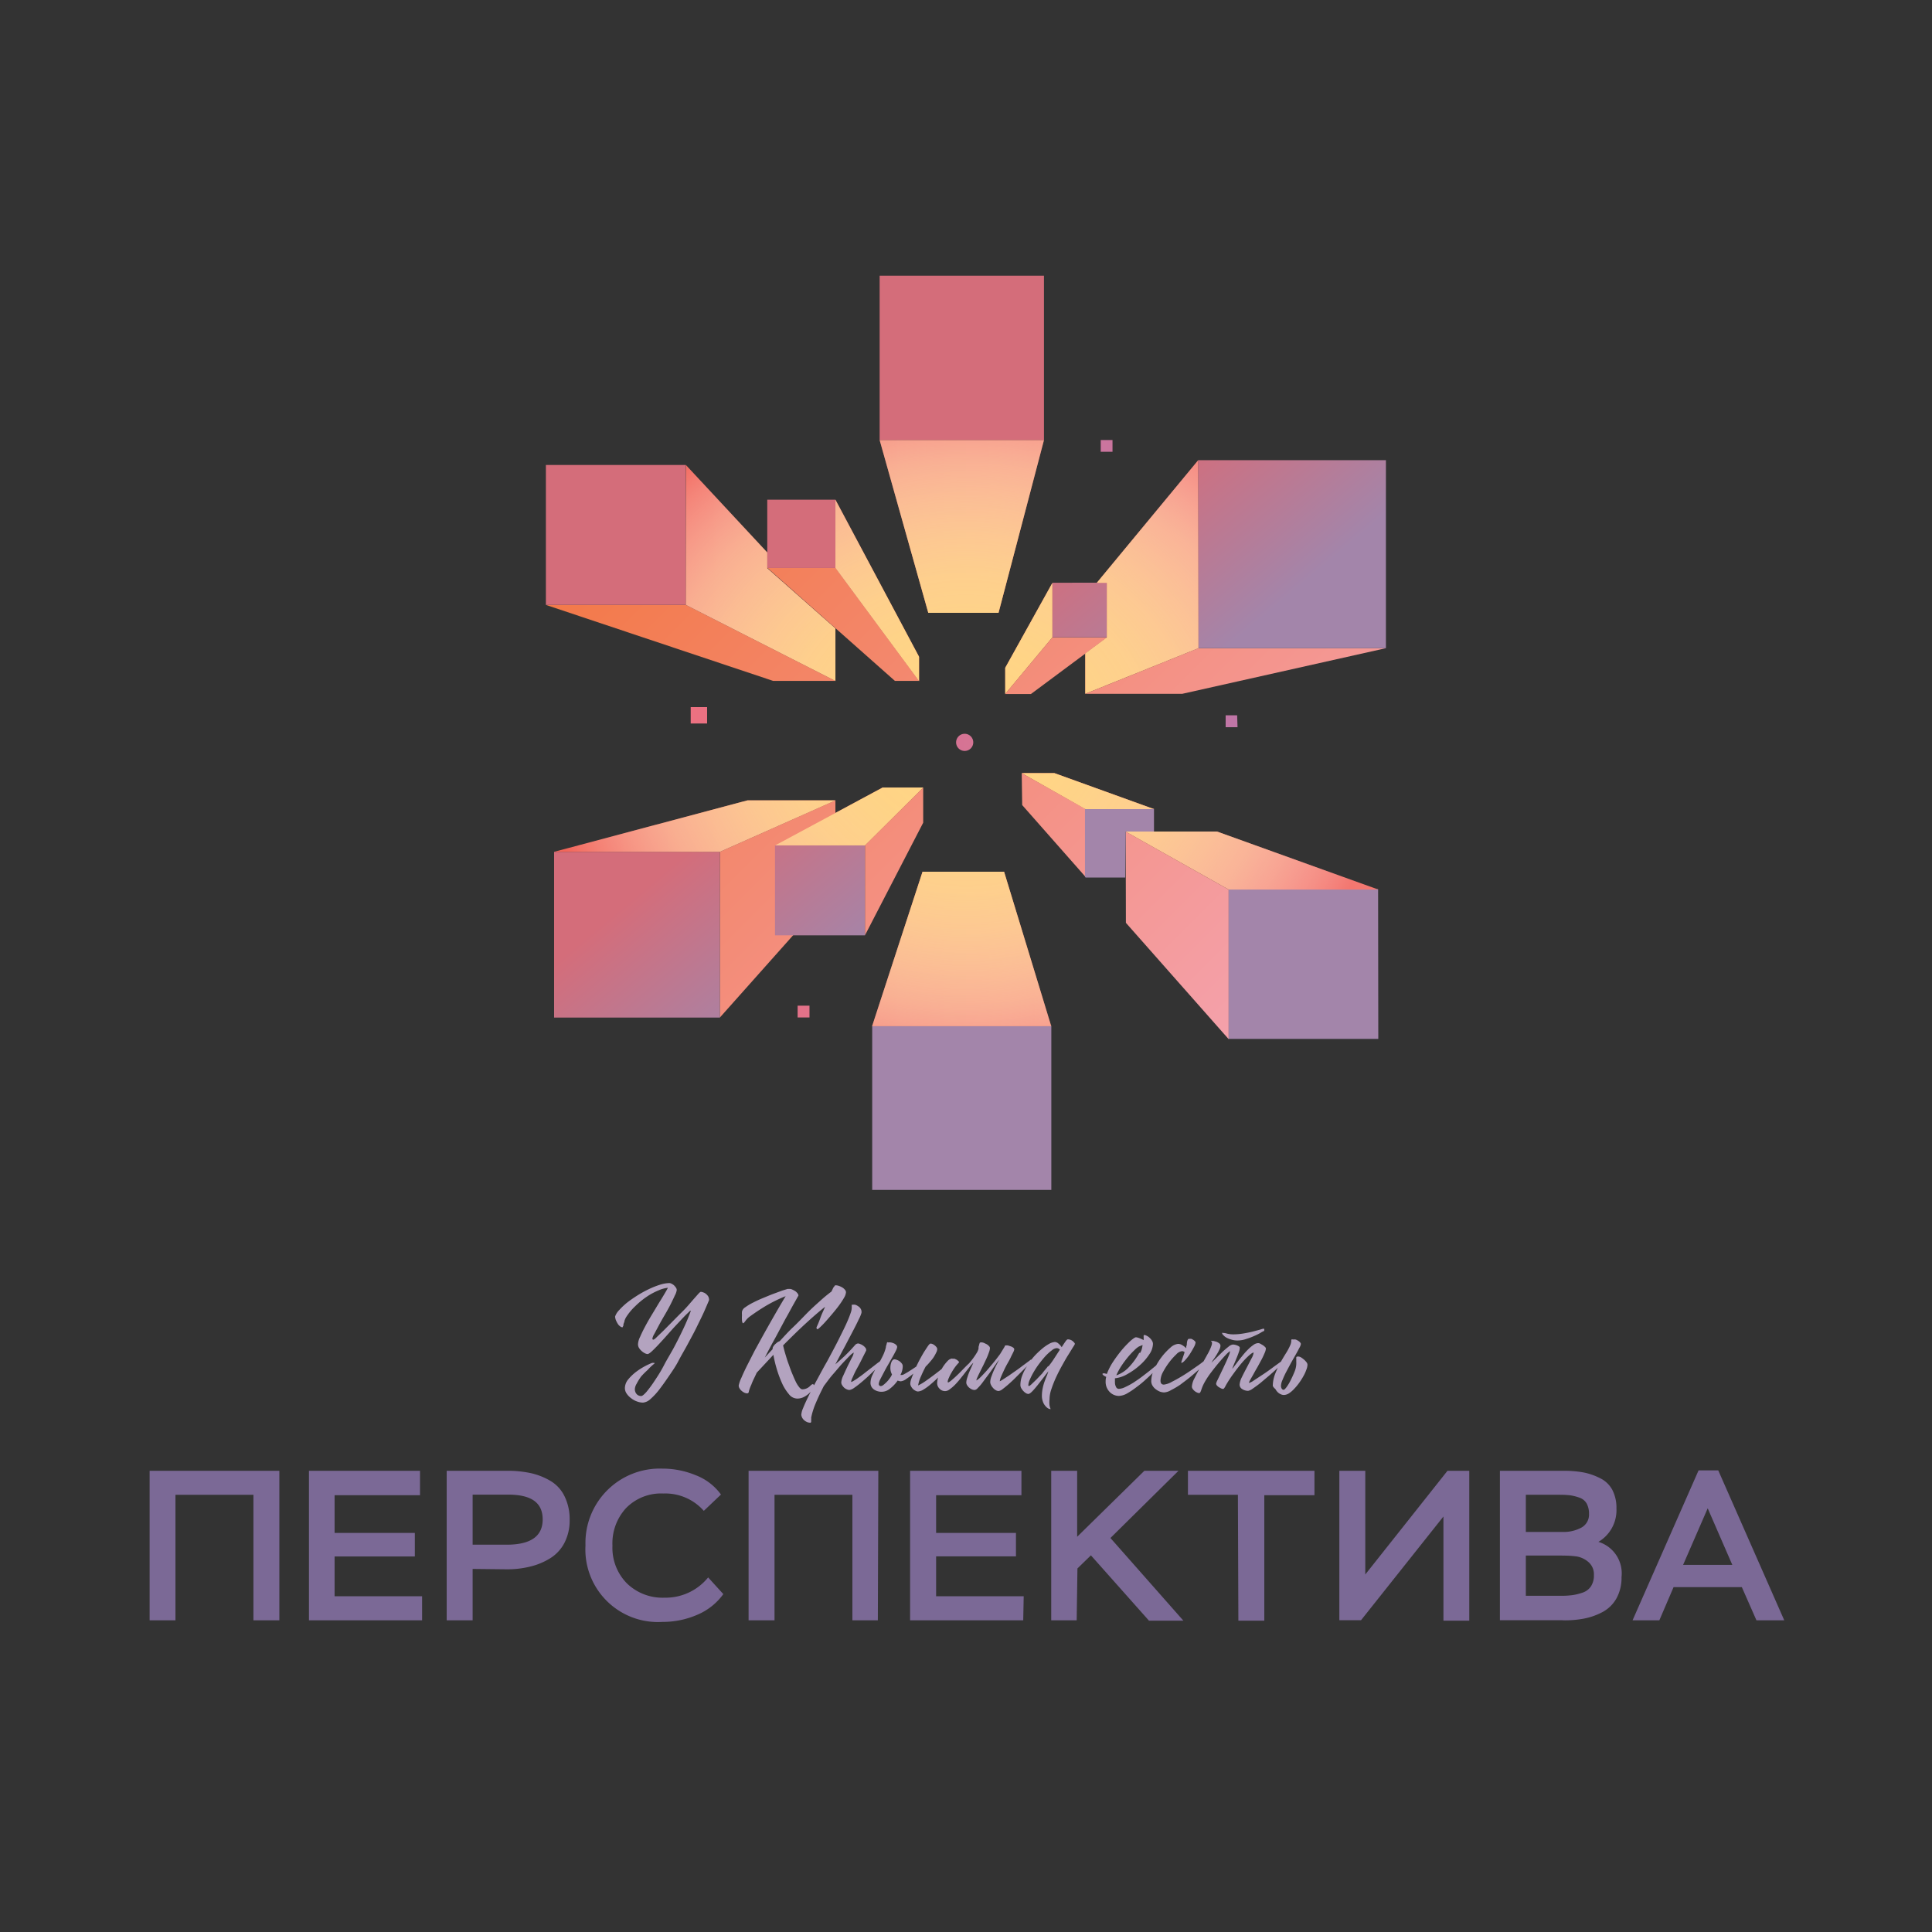
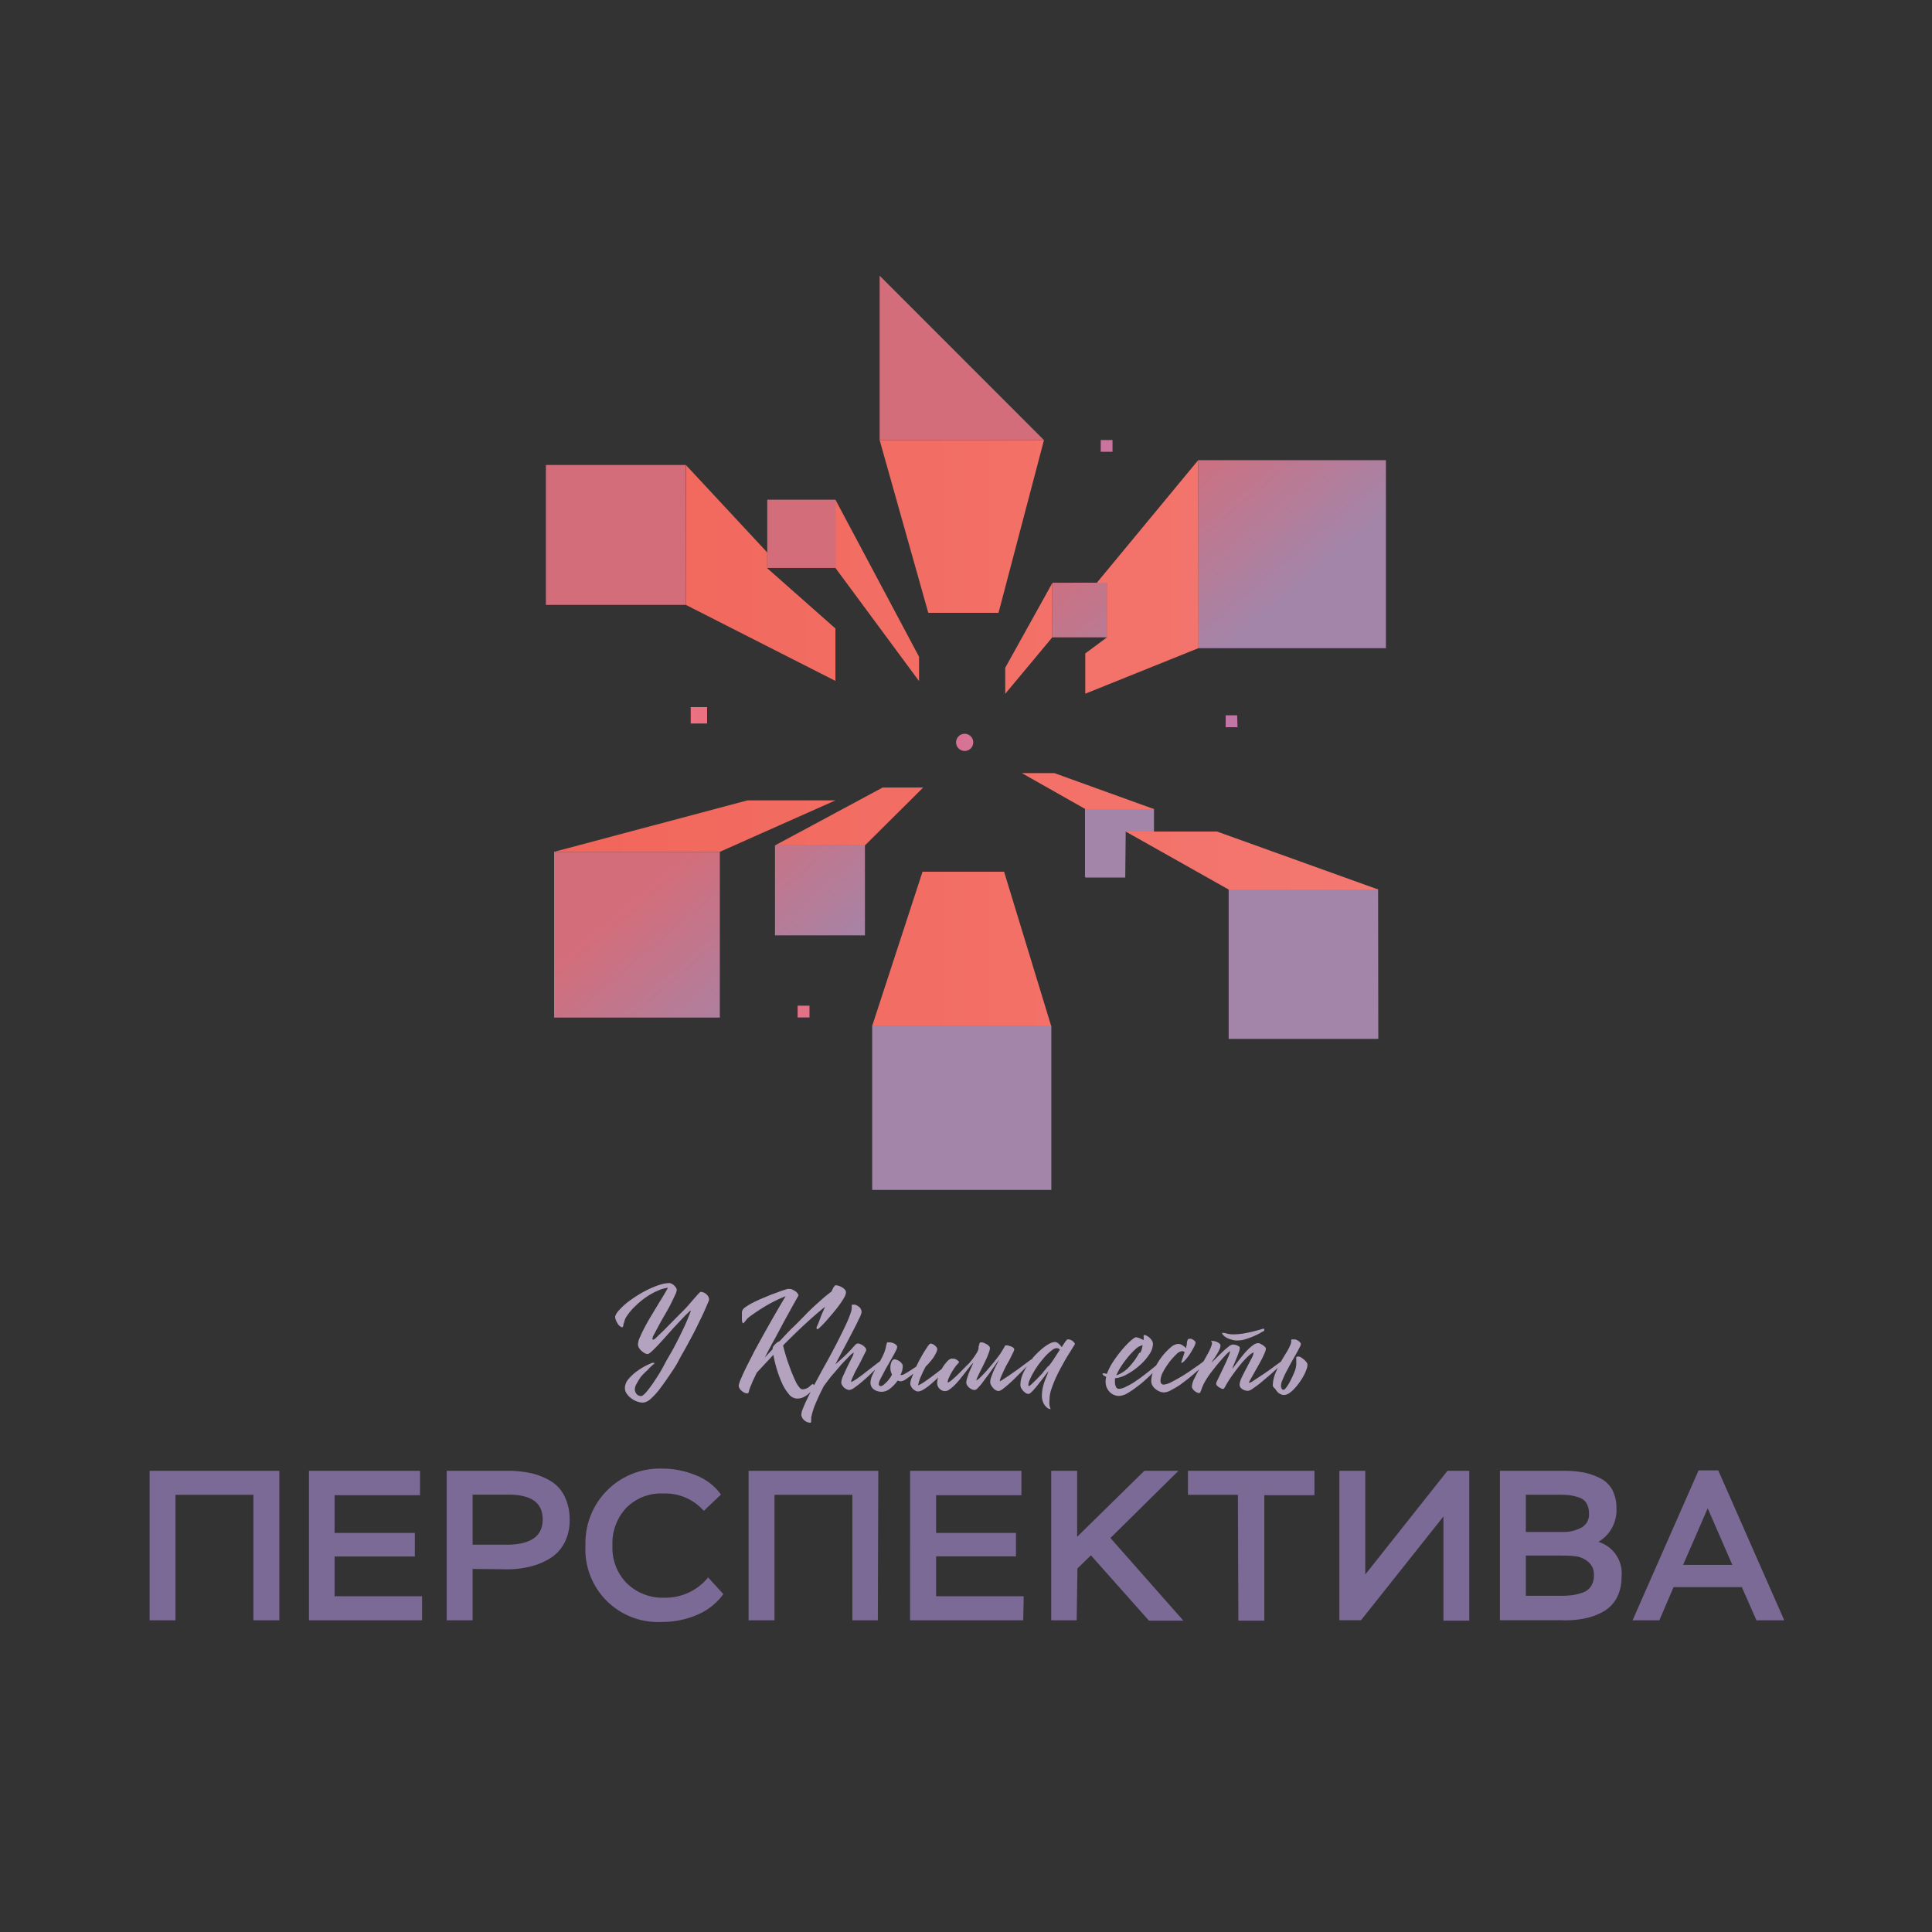
<svg xmlns="http://www.w3.org/2000/svg" id="Слой_1" data-name="Слой 1" viewBox="0 0 204.92 204.92">
  <rect x="0" y="0" width="204.92" height="204.92" fill="#333333" stroke="none" />
  <defs>
    <style> .cls-1 { fill: none; } .cls-2 { fill: #7b6996; } .cls-3 { fill: #b3a3bf; } .cls-4 { fill: url(#Безымянный_градиент_20); } .cls-5 { fill: url(#Безымянный_градиент_43); } .cls-6 { fill: url(#Безымянный_градиент_18); } .cls-7 { fill: url(#Безымянный_градиент_17); } .cls-8 { fill: url(#Безымянный_градиент_313); } </style>
    <linearGradient id="Безымянный_градиент_20" data-name="Безымянный градиент 20" x1="72.7" y1="49.36" x2="131.94" y2="108.6" gradientUnits="userSpaceOnUse">
      <stop offset="0" stop-color="#f37949" />
      <stop offset="1" stop-color="#f4a1ab" />
    </linearGradient>
    <linearGradient id="Безымянный_градиент_43" data-name="Безымянный градиент 43" x1="96.4" y1="70.63" x2="109.4" y2="86.13" gradientUnits="userSpaceOnUse">
      <stop offset="0" stop-color="#d46d7a" />
      <stop offset="1" stop-color="#a385aa" />
    </linearGradient>
    <linearGradient id="Безымянный_градиент_18" data-name="Безымянный градиент 18" x1="58.77" y1="77.76" x2="146.19" y2="77.76" gradientUnits="userSpaceOnUse">
      <stop offset="0" stop-color="#f2665a" />
      <stop offset="1" stop-color="#f37871" />
    </linearGradient>
    <linearGradient id="Безымянный_градиент_17" data-name="Безымянный градиент 17" x1="73.26" y1="77.3" x2="131.22" y2="77.3" gradientUnits="userSpaceOnUse">
      <stop offset="0" stop-color="#ec7181" />
      <stop offset="1" stop-color="#c076a7" />
    </linearGradient>
    <radialGradient id="Безымянный_градиент_313" data-name="Безымянный градиент 313" cx="102.48" cy="77.76" r="44.76" gradientTransform="translate(0 10.15) scale(1 0.87)" gradientUnits="userSpaceOnUse">
      <stop offset="0" stop-color="#ffd684" />
      <stop offset="0.18" stop-color="#ffd685" stop-opacity="0.99" />
      <stop offset="0.31" stop-color="#ffd88a" stop-opacity="0.95" />
      <stop offset="0.43" stop-color="#ffdb92" stop-opacity="0.89" />
      <stop offset="0.54" stop-color="#ffde9d" stop-opacity="0.8" />
      <stop offset="0.64" stop-color="#ffe3ab" stop-opacity="0.68" />
      <stop offset="0.74" stop-color="#ffe9bc" stop-opacity="0.54" />
      <stop offset="0.83" stop-color="#fff0d1" stop-opacity="0.37" />
      <stop offset="0.92" stop-color="#fff7e8" stop-opacity="0.19" />
      <stop offset="1" stop-color="#fff" stop-opacity="0" />
    </radialGradient>
  </defs>
  <title>logo</title>
  <g>
-     <rect class="cls-1" width="204.92" height="204.92" />
    <g>
      <path class="cls-2" d="M29.63,171.86H26.88V158.55H18.61v13.31H15.87V156H29.63Zm15.14,0h-12V156H44.55v2.59H35.49v4H44v2.5H35.49v4.22h9.28Zm5.36-5.45v5.45H47.38V156h6.43a11.6,11.6,0,0,1,2.54.26,7.21,7.21,0,0,1,2.08.84,3.85,3.85,0,0,1,1.46,1.63,5.49,5.49,0,0,1,.53,2.5,5.13,5.13,0,0,1-.56,2.43,4.19,4.19,0,0,1-1.52,1.63,7.22,7.22,0,0,1-2.1.87,10.09,10.09,0,0,1-2.45.29Zm3.77-7.88H50.13v5.31h3.61c2.54,0,3.82-.89,3.82-2.68S56.34,158.53,53.9,158.53Zm21.21,8.78,1.61,1.77a6.53,6.53,0,0,1-2.78,2.2,9.16,9.16,0,0,1-3.67.75,7.7,7.7,0,0,1-8.17-8.13,7.88,7.88,0,0,1,8.13-8.13,9.22,9.22,0,0,1,3.56.7,5.91,5.91,0,0,1,2.68,2.05l-1.82,1.73a5.45,5.45,0,0,0-4.29-1.84,5.2,5.2,0,0,0-3.94,1.53,5.51,5.51,0,0,0-1.46,4,5.37,5.37,0,0,0,1.53,4,5.43,5.43,0,0,0,4,1.52A5.8,5.8,0,0,0,75.11,167.31Zm18,4.55H90.41V158.55H82.15v13.31H79.4V156H93.16Zm15.42,0h-12V156h11.81v2.59H99.29v4h8.47v2.49H99.29v4.23h9.29Zm5.67,0H111.5V156h2.75v7l7.13-7H125l-7.22,7.13,7.74,8.77h-3.65l-6.16-6.93-1.43,1.39Zm17.1-13.31H126V156h13.42v2.59H134.1v13.31h-2.75Zm21.8,2.3-8.74,11h-2.3V156h2.75v11l8.72-11h2.31v15.9h-2.74Zm12.6,11h-6.61V156h6.75a11.66,11.66,0,0,1,2.08.17,6.62,6.62,0,0,1,1.74.59A2.93,2.93,0,0,1,171,158a4.11,4.11,0,0,1,.45,2,3.9,3.9,0,0,1-1.91,3.54,3.49,3.49,0,0,1,2.45,3.73,4.54,4.54,0,0,1-.53,2.25,3.7,3.7,0,0,1-1.46,1.45,7,7,0,0,1-2,.71A10.79,10.79,0,0,1,165.75,171.86Zm-.23-13.31h-3.63v3.95h3.93a4,4,0,0,0,1.94-.45,1.57,1.57,0,0,0,.83-1.48,2.22,2.22,0,0,0-.25-1.09,1.4,1.4,0,0,0-.74-.61,5.15,5.15,0,0,0-.95-.25A7.33,7.33,0,0,0,165.52,158.55Zm.23,6.45h-3.86v4.27h3.68a9.09,9.09,0,0,0,1.25-.07,5.67,5.67,0,0,0,1.1-.27,1.71,1.71,0,0,0,.88-.67,2.09,2.09,0,0,0,.31-1.19,1.71,1.71,0,0,0-.58-1.38,2.55,2.55,0,0,0-1.23-.59A9.9,9.9,0,0,0,165.75,165ZM176,171.86h-2.84l7-15.9h2.09l7,15.9H186.3l-1.55-3.52h-7.24Zm7.74-5.88-2.61-6-2.61,6Z" />
      <path class="cls-3" d="M65.24,139.64a1.83,1.83,0,0,1,.44-.69,7.23,7.23,0,0,1,.84-.79c.33-.26.7-.51,1.09-.76a11.9,11.9,0,0,1,1.2-.66,8.78,8.78,0,0,1,1.18-.47,3.54,3.54,0,0,1,1-.18.49.49,0,0,1,.24.07,1.06,1.06,0,0,1,.26.17,1.59,1.59,0,0,1,.2.24.45.45,0,0,1,.09.25,1.6,1.6,0,0,1-.19.56q-.19.42-.48,1c-.18.35-.39.73-.62,1.12s-.44.76-.62,1.1l-.48.9a1.45,1.45,0,0,0-.19.46c0,.09,0,.13.13.13a1.38,1.38,0,0,0,.34-.28l.72-.69.88-.89.85-.86q.47-.45.84-.87l.65-.75.47-.53c.12-.13.21-.2.26-.2a.69.69,0,0,1,.25.06.76.76,0,0,1,.29.16,1.05,1.05,0,0,1,.24.27.79.79,0,0,1,.09.38q-.21.51-.54,1.26c-.22.49-.48,1-.77,1.6s-.61,1.17-.94,1.79-.69,1.21-1,1.81-.7,1.15-1.06,1.68-.7,1-1,1.39a7.05,7.05,0,0,1-.94,1,1.33,1.33,0,0,1-.76.35,1.84,1.84,0,0,1-.63-.12,2.08,2.08,0,0,1-.62-.34,2,2,0,0,1-.48-.49,1.05,1.05,0,0,1-.19-.58,1.48,1.48,0,0,1,.36-.94,5,5,0,0,1,.85-.81,7.23,7.23,0,0,1,1.67-.93.45.45,0,0,1,.18,0c.06,0,.09,0,.09,0a.13.13,0,0,1-.07.11,5.4,5.4,0,0,0-.66.63A9.08,9.08,0,0,0,68,146a6.07,6.07,0,0,0-.47.76,1.3,1.3,0,0,0-.19.53.77.77,0,0,0,.19.58.63.63,0,0,0,.48.2c.12,0,.3-.15.56-.44a12.88,12.88,0,0,0,.86-1.17c.32-.48.66-1,1-1.66s.73-1.27,1.08-1.93.68-1.32,1-2,.55-1.25.75-1.79q0-.06,0-.06s-.08,0-.15.1q-.37.34-.81.81l-.89.95-.89,1c-.3.33-.56.62-.81.88s-.45.46-.63.62-.32.24-.4.24a.72.72,0,0,1-.27-.08,1.46,1.46,0,0,1-.34-.23,1.43,1.43,0,0,1-.28-.32.75.75,0,0,1-.12-.41,2,2,0,0,1,.22-.78q.21-.49.54-1.11t.72-1.26l.74-1.23c.24-.38.44-.71.61-1s.29-.49.34-.61a3.3,3.3,0,0,0-1,.28,6.75,6.75,0,0,0-1.23.66,8.51,8.51,0,0,0-1.22,1,6.08,6.08,0,0,0-1,1.21,2.52,2.52,0,0,0-.15.34c0,.12-.07.23-.1.34s0,.19-.06.26,0,.1-.08.1a.37.37,0,0,1-.21-.09.91.91,0,0,1-.24-.24,2.56,2.56,0,0,1-.2-.37A1.23,1.23,0,0,1,65.24,139.64Zm23.33-3.31s.05,0,.11,0a1,1,0,0,1,.3.06,2.14,2.14,0,0,1,.35.16,1.11,1.11,0,0,1,.28.24.41.41,0,0,1,.12.28,1.34,1.34,0,0,1-.2.57,8.5,8.5,0,0,1-.53.81c-.21.29-.45.58-.7.88s-.49.57-.71.82-.42.45-.58.6-.26.23-.29.23-.11,0-.11-.12l0,0a.23.23,0,0,1,0-.09c.12-.25.26-.57.41-1s.33-.76.49-1.16c-.65.51-1.35,1.12-2.11,1.82s-1.54,1.47-2.34,2.27c.06.26.13.55.23.88s.2.68.32,1,.24.69.37,1,.26.63.39.9a3,3,0,0,0,.38.63c.13.17.25.25.36.25a1.16,1.16,0,0,0,.8-.34q.21-.21.3-.21t.15.18a.85.85,0,0,1-.12.29,2.21,2.21,0,0,1-.36.45,2.48,2.48,0,0,1-.57.42,1.5,1.5,0,0,1-.78.19,1.13,1.13,0,0,1-.85-.46,4.92,4.92,0,0,1-.73-1.16,12.15,12.15,0,0,1-.56-1.51,13,13,0,0,1-.36-1.51l-1.77,1.9c-.1.23-.21.45-.31.66a6.19,6.19,0,0,0-.26.61,4.07,4.07,0,0,0-.26.7c0,.15-.1.22-.18.22a.79.79,0,0,1-.31-.08,1.24,1.24,0,0,1-.29-.2.93.93,0,0,1-.22-.27.63.63,0,0,1-.08-.27,3.47,3.47,0,0,1,.29-.84q.24-.57.6-1.29l.79-1.55.9-1.64c.71-1.27,1.5-2.67,2.4-4.17a15.39,15.39,0,0,0-2.15,1.06c-.61.37-1.16.74-1.64,1.09a2.09,2.09,0,0,0-.47.47c-.12.16-.2.25-.25.25s-.1-.1-.12-.29a3.43,3.43,0,0,1,0-.56,2.06,2.06,0,0,1,0-.39.76.76,0,0,1,.36-.46,5.64,5.64,0,0,1,.84-.5c.33-.17.68-.33,1.07-.49s.74-.31,1.09-.44l.93-.34.55-.17.11,0,.12,0a.71.71,0,0,1,.29.08,3.07,3.07,0,0,1,.31.17,1.25,1.25,0,0,1,.23.23.42.42,0,0,1,.09.22l-.51.91c-.25.44-.54,1-.87,1.57l-1.07,2c-.39.7-.76,1.4-1.12,2.1l.83-.89V143a.41.41,0,0,1,.07-.18,1.46,1.46,0,0,1,.17-.22l.24-.21a1.16,1.16,0,0,1,.27-.14c.44-.47.91-1,1.41-1.47s1-1,1.47-1.48.95-.91,1.4-1.31a14.62,14.62,0,0,1,1.21-1l.2-.42A2.36,2.36,0,0,0,88.57,136.33Zm1.77,2.06.11,0a.73.73,0,0,1,.26,0,1.05,1.05,0,0,1,.3.15.79.79,0,0,1,.25.23.66.66,0,0,1,.12.34v.06a.13.13,0,0,0,0,.06,3.51,3.51,0,0,1-.28.68q-.24.52-.63,1.26l-.87,1.66c-.33.61-.66,1.24-1,1.88.33-.28.63-.55.91-.81s.55-.54.83-.84l.34-.38a.49.49,0,0,1,.3-.18.52.52,0,0,1,.26.06,1.14,1.14,0,0,1,.29.15,1,1,0,0,1,.24.22.33.33,0,0,1,.1.22.22.22,0,0,1,0,.1c-.14.29-.31.61-.5,1s-.36.69-.53,1-.3.61-.41.86a1.53,1.53,0,0,0-.16.47,0,0,0,0,0,0,0,.86.86,0,0,0,.3-.14,5,5,0,0,0,.54-.36c.2-.14.42-.3.65-.49l.69-.53.63-.49.49-.35.07,0s.08,0,.08.06a1.19,1.19,0,0,1-.23.3l-.57.6-.77.74c-.28.26-.56.51-.83.73a9,9,0,0,1-.73.56,1.21,1.21,0,0,1-.48.22.72.72,0,0,1-.32-.08.92.92,0,0,1-.28-.19,1.28,1.28,0,0,1-.2-.26.56.56,0,0,1-.08-.27,2,2,0,0,1,.21-.72c.14-.31.29-.64.46-1l.46-.92a1.31,1.31,0,0,0,.19-.53s-.18.1-.39.31-.47.48-.78.81-.62.72-1,1.15-.67.85-1,1.28c-.35.68-.64,1.3-.87,1.85a7.65,7.65,0,0,0-.47,1.5,2.43,2.43,0,0,1,0,.26,1,1,0,0,0,0,.15.11.11,0,0,0,0,.05.43.43,0,0,1,0,0s0,0-.05.07a.21.21,0,0,1-.15,0,.6.6,0,0,1-.24-.06,1.17,1.17,0,0,1-.28-.17,1.09,1.09,0,0,1-.22-.26.92.92,0,0,1-.11-.33,2.05,2.05,0,0,1,.19-.71c.13-.34.32-.75.56-1.24s.52-1.05.86-1.67.7-1.31,1.1-2c.54-1,1-1.86,1.34-2.55s.63-1.26.82-1.71a10.4,10.4,0,0,0,.39-1,1.58,1.58,0,0,0,.09-.52.41.41,0,0,0,0-.12l0-.1A.15.15,0,0,1,90.34,138.39Zm3.84,4a1.27,1.27,0,0,1,.32,0,1.7,1.7,0,0,1,.32.1.86.86,0,0,1,.24.17.3.3,0,0,1,.1.21,1.25,1.25,0,0,1-.14.4c-.1.2-.22.43-.37.69s-.3.53-.47.82-.32.57-.46.84-.27.51-.37.71a1.42,1.42,0,0,0-.14.43.26.26,0,0,0,.07.21.3.3,0,0,0,.15.05.55.55,0,0,0,.25-.11,3.8,3.8,0,0,0,.33-.29,2.66,2.66,0,0,0,.34-.4,1.82,1.82,0,0,0,.26-.44,1.41,1.41,0,0,1-.17-.71,1.56,1.56,0,0,1,.12-.62c.08-.18.19-.27.31-.27a.73.73,0,0,1,.26.06,1.13,1.13,0,0,1,.29.15,1.25,1.25,0,0,1,.23.23.46.46,0,0,1,.1.29,1.94,1.94,0,0,1-.25.93l.15,0a.6.6,0,0,0,.24-.08l.37-.21.44-.28.48-.32c.14-.29.28-.58.44-.87s.31-.56.46-.79.27-.42.37-.56.19-.22.24-.22a.61.61,0,0,1,.25.06,1.14,1.14,0,0,1,.23.15,1.41,1.41,0,0,1,.17.18.4.4,0,0,1,.07.19.86.86,0,0,1-.12.39A4.17,4.17,0,0,1,99,144a6.11,6.11,0,0,1-.41.51c-.14.17-.28.31-.41.44-.15.28-.31.6-.48,1a3.89,3.89,0,0,0-.32,1,5.12,5.12,0,0,0,.84-.5c.36-.25.72-.52,1.09-.8s.7-.55,1-.81.53-.46.65-.58.13,0,.13.08a.25.25,0,0,1-.07.15l-.12.13-.27.31-.53.57-.69.7c-.25.24-.51.47-.76.68a5.35,5.35,0,0,1-.71.51,1.26,1.26,0,0,1-.57.2.53.53,0,0,1-.25-.07,1.06,1.06,0,0,1-.27-.18,1.21,1.21,0,0,1-.21-.28.63.63,0,0,1-.09-.33,1.58,1.58,0,0,1,.09-.42c.06-.18.14-.39.24-.62a8.17,8.17,0,0,1-.77.58,1.15,1.15,0,0,1-.57.24,1,1,0,0,1-.33-.08,3.73,3.73,0,0,1-.79.84,1.4,1.4,0,0,1-1.3.3,1.36,1.36,0,0,1-.39-.17.92.92,0,0,1-.29-.3.87.87,0,0,1-.11-.44,2,2,0,0,1,.21-.82,9.19,9.19,0,0,1,.49-.92c.19-.32.37-.64.55-1a4.54,4.54,0,0,0,.38-1c0-.15.07-.28.09-.4S94.11,142.36,94.18,142.36Zm6.85,1.73a.74.74,0,0,1,.23,0l.23.11.17.14a.24.24,0,0,1,.06.14,4.22,4.22,0,0,0-.41.48,5.36,5.36,0,0,0-.38.59,3.58,3.58,0,0,0-.28.55,1.64,1.64,0,0,0-.13.37c0,.09,0,.13.07.13a1.68,1.68,0,0,0,.39-.28c.23-.19.5-.44.8-.74s.63-.66,1-1a7.81,7.81,0,0,0,.84-1.15,1.42,1.42,0,0,0,.17-.42c0-.14,0-.25.06-.35a.58.58,0,0,1,.06-.23c0-.06.09-.08.18-.08a.83.83,0,0,1,.28.06l.29.14a1,1,0,0,1,.24.2.29.29,0,0,1,.1.21,1.55,1.55,0,0,1-.11.46c-.07.2-.15.41-.26.65l-.35.74c-.13.25-.24.48-.35.7s-.2.41-.27.57a.92.92,0,0,0-.1.31,0,0,0,0,0,0,0s.16-.08.34-.25.38-.38.62-.64.49-.57.77-.9.53-.67.78-1l.13-.21.19-.31.17-.28c0-.08.08-.13.1-.13l.23,0,.31.1a.86.86,0,0,1,.27.14.24.24,0,0,1,.11.18,1,1,0,0,1-.11.31c-.07.15-.17.33-.27.55s-.23.44-.37.69-.26.49-.37.73-.21.45-.29.65a1.74,1.74,0,0,0-.13.46,2.94,2.94,0,0,0,.36-.21l.6-.39.7-.49c.25-.17.48-.34.7-.51l.58-.43c.17-.12.28-.21.34-.26a.13.13,0,0,1,.1,0h.06a.05.05,0,0,1,0,.05.13.13,0,0,1,0,.07l-.07.08-.51.52-.66.66-.7.7c-.24.23-.47.44-.68.62s-.4.33-.56.45a.83.83,0,0,1-.38.17.63.63,0,0,1-.32-.1.92.92,0,0,1-.28-.24,1.06,1.06,0,0,1-.21-.31.66.66,0,0,1-.08-.32,1.86,1.86,0,0,1,.15-.63c.09-.26.2-.52.32-.78s.3-.61.48-.94a4.61,4.61,0,0,0-.31.41l-.46.65c-.16.24-.34.48-.53.73s-.36.49-.52.7a4.29,4.29,0,0,1-.46.52.52.52,0,0,1-.31.2.71.71,0,0,1-.32-.07,1.21,1.21,0,0,1-.29-.19,1,1,0,0,1-.21-.26.52.52,0,0,1-.08-.28,1.89,1.89,0,0,1,.12-.55,5.89,5.89,0,0,1,.26-.7c.1-.23.23-.51.37-.84a3.73,3.73,0,0,0-.35.38l-.47.6c-.17.23-.36.46-.55.7s-.39.46-.58.66a4.64,4.64,0,0,1-.56.48.82.82,0,0,1-.47.19.8.8,0,0,1-.62-.27.81.81,0,0,1-.24-.56,2.1,2.1,0,0,1,.19-.83A4.7,4.7,0,0,1,100,145a4.48,4.48,0,0,1,.54-.68A.78.78,0,0,1,101,144.09Zm10.17,1.32s0,0,0,0-.24.3-.43.56l-.63.81c-.22.28-.42.52-.62.73s-.35.31-.45.31a.53.53,0,0,1-.23-.07,1.24,1.24,0,0,1-.27-.21,1.83,1.83,0,0,1-.24-.31.75.75,0,0,1-.1-.38,2.8,2.8,0,0,1,.2-1,5.05,5.05,0,0,1,.52-1,6.68,6.68,0,0,1,.72-1,8.52,8.52,0,0,1,.82-.79,4.89,4.89,0,0,1,.78-.55,1.45,1.45,0,0,1,.63-.2.61.61,0,0,1,.37.17,1.72,1.72,0,0,1,.34.38c.15-.24.28-.43.39-.59s.2-.24.25-.24a.82.82,0,0,1,.53.19c.15.13.23.23.23.3a2.06,2.06,0,0,1-.2.34c-.13.21-.29.48-.5.81s-.42.71-.65,1.12-.45.84-.65,1.27a12.23,12.23,0,0,0-.49,1.24,3.37,3.37,0,0,0-.2,1.09,2.8,2.8,0,0,0,0,.64,1.73,1.73,0,0,0,.12.4s0,0,0,0a.57.57,0,0,1-.29-.09,1.13,1.13,0,0,1-.3-.28,1.32,1.32,0,0,1-.24-.44,1.7,1.7,0,0,1-.1-.57,4,4,0,0,1,.09-.86,4.89,4.89,0,0,1,.22-.76c.08-.22.16-.43.24-.6Zm0-.51a8,8,0,0,0,.61-.84l.61-.94a.47.47,0,0,0-.33-.16.91.91,0,0,0-.52.23,5.44,5.44,0,0,0-.65.58c-.22.24-.44.51-.67.81a9,9,0,0,0-.59.88,7.12,7.12,0,0,0-.42.82,1.67,1.67,0,0,0-.17.61.08.08,0,0,0,.09.09s.12-.06.25-.19l.51-.49.64-.67C110.75,145.38,111,145.14,111.16,144.9Zm12-.62.09-.06.07,0a.07.07,0,0,1,.07,0v.07a1.36,1.36,0,0,1-.25.34c-.17.2-.39.44-.66.71s-.58.58-.93.89a10.52,10.52,0,0,1-1.05.87,8.38,8.38,0,0,1-1,.67,1.93,1.93,0,0,1-.85.26,1.37,1.37,0,0,1-1-.43,1.53,1.53,0,0,1-.42-1.11,1.86,1.86,0,0,1,.06-.48,1.47,1.47,0,0,1-.28-.16c-.07-.05-.11-.1-.11-.14s0-.07.09-.07a.33.33,0,0,1,.14,0l.23.06a6.39,6.39,0,0,1,.68-1.32,14,14,0,0,1,.93-1.25,10.67,10.67,0,0,1,.91-.95c.28-.24.47-.37.57-.37a1.17,1.17,0,0,1,.35.09,2.78,2.78,0,0,1,.46.21,3.28,3.28,0,0,0,0-.39c0-.1,0-.15.08-.15a.54.54,0,0,1,.26.09,1,1,0,0,1,.3.21,1.26,1.26,0,0,1,.25.31.64.64,0,0,1,.1.35,2.07,2.07,0,0,1-.4,1.11,5.61,5.61,0,0,1-1,1.14,7.07,7.07,0,0,1-1.31.93,3.29,3.29,0,0,1-1.32.45,2.23,2.23,0,0,0,0,.23,1.28,1.28,0,0,0,0,.19,1,1,0,0,0,.11.49.33.33,0,0,0,.3.21,1.68,1.68,0,0,0,.68-.19,7.64,7.64,0,0,0,.87-.47c.3-.2.62-.41.93-.65s.62-.47.9-.7.53-.43.75-.62S123,144.38,123.12,144.28Zm-2.28-.8a1.44,1.44,0,0,0,.18-.4,3.58,3.58,0,0,0,.09-.45l-.39.16a2.42,2.42,0,0,0-.49.4,8.3,8.3,0,0,0-.68.73,11.21,11.21,0,0,0-.69.93,6.75,6.75,0,0,0-.54,1,3.32,3.32,0,0,0,1.23-.76A7,7,0,0,0,120.84,143.48Zm5.28-1.5a.45.45,0,0,1,.18,0l.2.11a1.14,1.14,0,0,1,.16.14.21.21,0,0,1,.07.14,1.4,1.4,0,0,1-.18.49q-.18.34-.42.72a4.84,4.84,0,0,1-.5.65c-.17.19-.3.29-.4.29s0,0,0-.06a.14.14,0,0,1,0-.06l.16-.47c.06-.17.12-.35.18-.55l-.17-.09-.16,0a1,1,0,0,0-.56.34,6.34,6.34,0,0,0-.75.84,7.45,7.45,0,0,0-.64,1,2.06,2.06,0,0,0-.28.93c0,.29.12.43.36.43a2.2,2.2,0,0,0,.85-.3c.4-.2.81-.43,1.26-.71s.87-.57,1.28-.86a10.56,10.56,0,0,0,1-.75l.07,0,.08,0s.07.05.07.14a1.56,1.56,0,0,1-.26.29c-.17.17-.4.38-.68.63s-.58.51-.92.79-.69.53-1,.77a9,9,0,0,1-1,.59,1.62,1.62,0,0,1-.73.24,1.52,1.52,0,0,1-.43-.08,1.77,1.77,0,0,1-.44-.25,1.27,1.27,0,0,1-.35-.38.9.9,0,0,1-.14-.52,2.89,2.89,0,0,1,.33-1.26,7.17,7.17,0,0,1,.77-1.27,6.92,6.92,0,0,1,.94-1,1.41,1.41,0,0,1,.81-.39.86.86,0,0,1,.46.15,2.22,2.22,0,0,1,.4.31,1.21,1.21,0,0,0,0-.18l.06-.18C125.89,142.19,126,142,126.12,142Zm2.32.22.2,0,.32.09a1.22,1.22,0,0,1,.29.17.32.32,0,0,1,.12.25,1,1,0,0,1-.12.42,5.36,5.36,0,0,1-.28.52c-.11.18-.22.35-.33.5s-.18.28-.23.36l.46-.45.66-.65a8.37,8.37,0,0,1,.67-.58.91.91,0,0,1,.48-.25,1.28,1.28,0,0,1,.49.11c.17.07.25.15.25.23a1.47,1.47,0,0,1-.1.46q-.1.3-.24.63c-.09.23-.18.44-.27.65s-.15.37-.19.49a1.72,1.72,0,0,0,.22-.27l.4-.53c.15-.2.32-.41.5-.63a6.89,6.89,0,0,1,.57-.63,3.77,3.77,0,0,1,.56-.47.87.87,0,0,1,.51-.19.49.49,0,0,1,.23.07l.26.15a1.55,1.55,0,0,1,.23.19.26.26,0,0,1,.09.16,1.43,1.43,0,0,1-.14.49c-.09.22-.2.45-.33.7l-.43.79c-.16.27-.3.52-.43.76s-.25.43-.34.6a1,1,0,0,0-.13.32v0s0,0,0,0a1.85,1.85,0,0,0,.52-.27l1-.66q.56-.37,1.14-.81l1-.72a.16.16,0,0,1,.12,0s.06,0,.06,0a1,1,0,0,1-.25.31c-.17.18-.38.39-.64.64s-.54.5-.86.77l-.9.76c-.29.23-.56.42-.79.58a1.19,1.19,0,0,1-.48.23,1.12,1.12,0,0,1-.64-.19.55.55,0,0,1-.27-.47,2.09,2.09,0,0,1,.23-.77c.16-.33.33-.66.51-1l.52-1a1.73,1.73,0,0,0,.23-.63l0,0c-.09,0-.24.09-.47.29a8.43,8.43,0,0,0-.77.79c-.28.33-.57.7-.87,1.12a12.43,12.43,0,0,0-.83,1.26q-.07.15-.15.27c-.06.09-.11.13-.15.13a.71.71,0,0,1-.2-.05l-.24-.13a.91.91,0,0,1-.21-.18.32.32,0,0,1-.09-.21,1.26,1.26,0,0,1,.11-.3l.28-.58c.11-.22.22-.47.35-.73l.35-.75c.1-.24.2-.45.27-.64a1.25,1.25,0,0,0,.11-.44s0,0,0,0-.17.11-.4.35-.47.51-.76.85-.57.7-.86,1.08a8.54,8.54,0,0,0-.66,1,4.44,4.44,0,0,0-.37.85c-.07.21-.14.32-.21.32a.56.56,0,0,1-.23-.06,1,1,0,0,1-.26-.16.9.9,0,0,1-.21-.23.39.39,0,0,1-.08-.25,2.16,2.16,0,0,1,.29-.9c.19-.39.41-.8.66-1.25s.48-.86.71-1.28a4.94,4.94,0,0,0,.45-1,.65.65,0,0,0,0-.32A.13.13,0,0,1,128.44,142.2Zm1.18-.85s0,0,.08,0a1.43,1.43,0,0,1,.36.07,2.75,2.75,0,0,0,.72.08,6.36,6.36,0,0,0,1-.09c.37-.06.71-.13,1-.2l.79-.21a2.42,2.42,0,0,1,.35-.1c.07,0,.1,0,.1.14s-.1.11-.29.23a5.12,5.12,0,0,1-.71.37,7.05,7.05,0,0,1-.92.35,2.76,2.76,0,0,1-.9.16,2.09,2.09,0,0,1-.69-.1,2.34,2.34,0,0,1-.52-.21,1.17,1.17,0,0,1-.31-.25A.34.34,0,0,1,129.62,141.35Zm7.43.7a1,1,0,0,1,.3,0,1.15,1.15,0,0,1,.27.14.69.69,0,0,1,.2.17.27.27,0,0,1,.08.16,1.16,1.16,0,0,1-.16.41q-.15.3-.39.72l-.51.9-.5.94a8.63,8.63,0,0,0-.39.85,1.66,1.66,0,0,0-.16.61.57.57,0,0,0,.08.31.24.24,0,0,0,.2.12c.07,0,.18-.11.33-.31a5.13,5.13,0,0,0,.44-.75c.15-.3.28-.59.4-.89a2.36,2.36,0,0,0,.17-.74,3,3,0,0,0,0-.34,1.93,1.93,0,0,0,0-.2.66.66,0,0,0,0-.11.11.11,0,0,1,0-.08s0-.07.09-.1a.46.46,0,0,1,.2,0,.63.63,0,0,1,.21.08,2.52,2.52,0,0,1,.3.22,1.77,1.77,0,0,1,.27.28.45.45,0,0,1,.12.28,1.56,1.56,0,0,1-.12.53,4,4,0,0,1-.31.68,7,7,0,0,1-.45.71,5.82,5.82,0,0,1-.54.65,2.93,2.93,0,0,1-.55.47,1.06,1.06,0,0,1-.52.17.78.78,0,0,1-.37-.09,1,1,0,0,1-.32-.23,1.36,1.36,0,0,1-.23-.32A.88.88,0,0,1,135,147a3.63,3.63,0,0,1,.22-1.2,10.89,10.89,0,0,1,.52-1.15c.2-.37.41-.72.62-1.06a6.15,6.15,0,0,0,.5-.93,1.32,1.32,0,0,0,.1-.39C136.94,142.11,137,142.05,137.05,142.05Z" />
      <g>
        <g>
-           <path class="cls-4" d="M115.11,73.59l12-4.84H147L125.4,73.59Zm-26.5-1.37L72.75,64.16H57.9L82,72.22ZM76.35,107.93,88.61,94.16V84.89L76.35,90.35ZM97.48,72.22l-8.87-12H81.38l13.54,12Zm21.94,25.66,10.9,12.34V94.35L119.4,88.2Zm-11-12.49L115.13,93V85.8L108.37,82ZM91.74,99.21l6.18-11.95V83.53l-6.18,6.14Zm25.68-31.6h-5.81l-5,6h2.74Z" />
-           <path class="cls-5" d="M110.73,46.68H93.3V29.24h17.43Zm-38,2.64H57.9V64.16H72.75Zm73.44,45H130.32v15.87h15.87Zm-34.66,14.49h-19v17.4h19Zm35.49-60H127.08V68.75H147Zm-35.36,13,0,.06V67.6h5.79V61.8ZM76.35,90.35H58.77v17.58H76.35Zm15.39-.68H82.2v9.54h9.54ZM119.4,88.2h3V85.81h-7.32V93l.07.08h4.2ZM88.61,53H81.38v7.24h7.23Z" />
+           <path class="cls-5" d="M110.73,46.68H93.3V29.24Zm-38,2.64H57.9V64.16H72.75Zm73.44,45H130.32v15.87h15.87Zm-34.66,14.49h-19v17.4h19Zm35.49-60H127.08V68.75H147Zm-35.36,13,0,.06V67.6h5.79V61.8ZM76.35,90.35H58.77v17.58H76.35Zm15.39-.68H82.2v9.54h9.54ZM119.4,88.2h3V85.81h-7.32V93l.07.08h4.2ZM88.61,53H81.38v7.24h7.23Z" />
          <path class="cls-6" d="M98.46,65,93.3,46.68h17.43L105.91,65ZM129.09,88.2H119.4l10.92,6.15h15.87ZM97.85,92.46,92.5,108.84h19l-5-16.38Zm8.77-18.87,5-6V61.83l-5,9Zm-18,11.3H79.29L58.77,90.35H76.35Zm5-1.36L82.2,89.67h9.54l6.18-6.14ZM111.83,82h-3.45l6.75,3.82h7.28ZM97.48,69.66,88.61,53v7.24l8.87,12Zm-8.87-3-7.23-6.39V58.6l-8.63-9.28V64.16l15.86,8.06Zm38.47-17.84-10.75,13h1.07v5.79h0l-2.29,1.7v4.27l12-4.83Z" />
          <path class="cls-7" d="M118,47.92h-1.25V46.67H118ZM85.86,106.67H84.6v1.25h1.26Zm17.37-27.93a.91.91,0,1,0-.91.91A.91.91,0,0,0,103.23,78.74ZM75,75H73.26v1.74H75Zm56.22.87H130v1.26h1.26Z" />
        </g>
-         <path class="cls-8" d="M98.46,65,93.3,46.68h17.43L105.91,65ZM129.09,88.2H119.4l10.92,6.15h15.87ZM97.85,92.46,92.5,108.84h19l-5-16.38Zm8.77-18.87,5-6V61.83l-5,9Zm-18,11.3H79.29L58.77,90.35H76.35Zm5-1.36L82.2,89.67h9.54l6.18-6.14ZM111.83,82h-3.45l6.75,3.82h7.28ZM97.48,69.66,88.61,53v7.24l8.87,12Zm-8.87-3-7.23-6.39V58.6l-8.63-9.28V64.16l15.86,8.06Zm38.47-17.84-10.75,13h1.07v5.79h0l-2.29,1.7v4.27l12-4.83Z" />
      </g>
    </g>
  </g>
</svg>